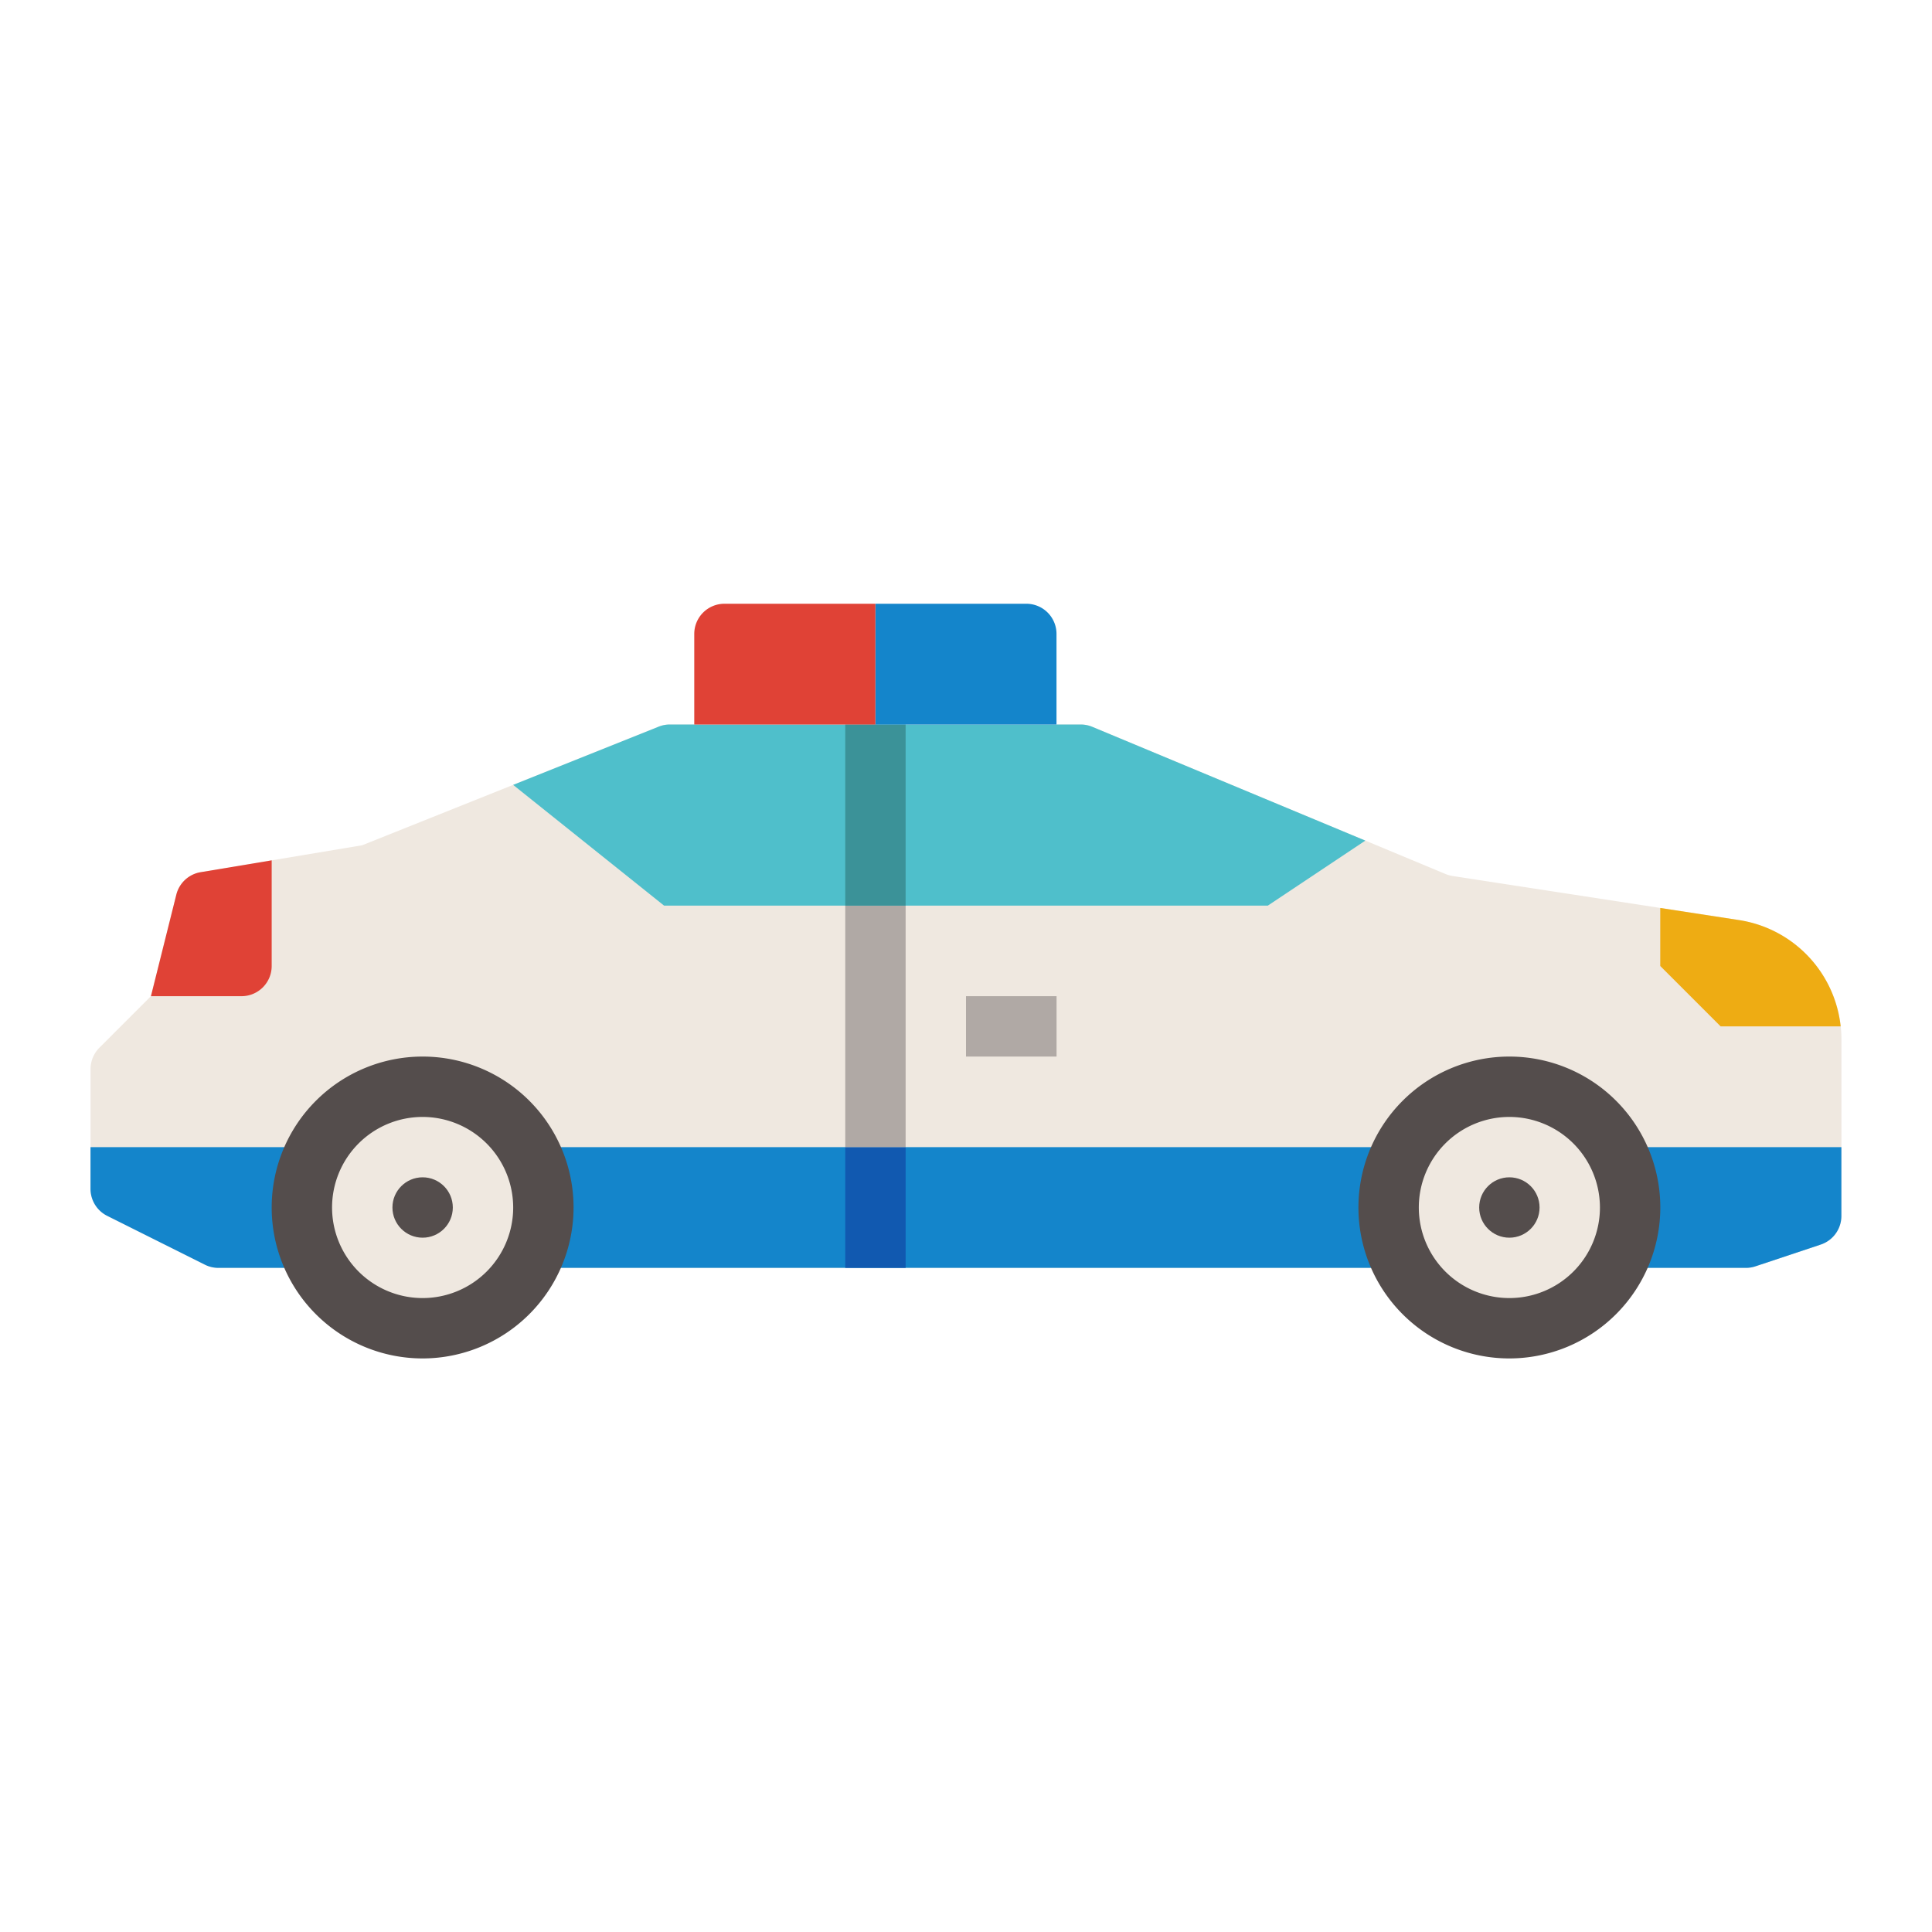
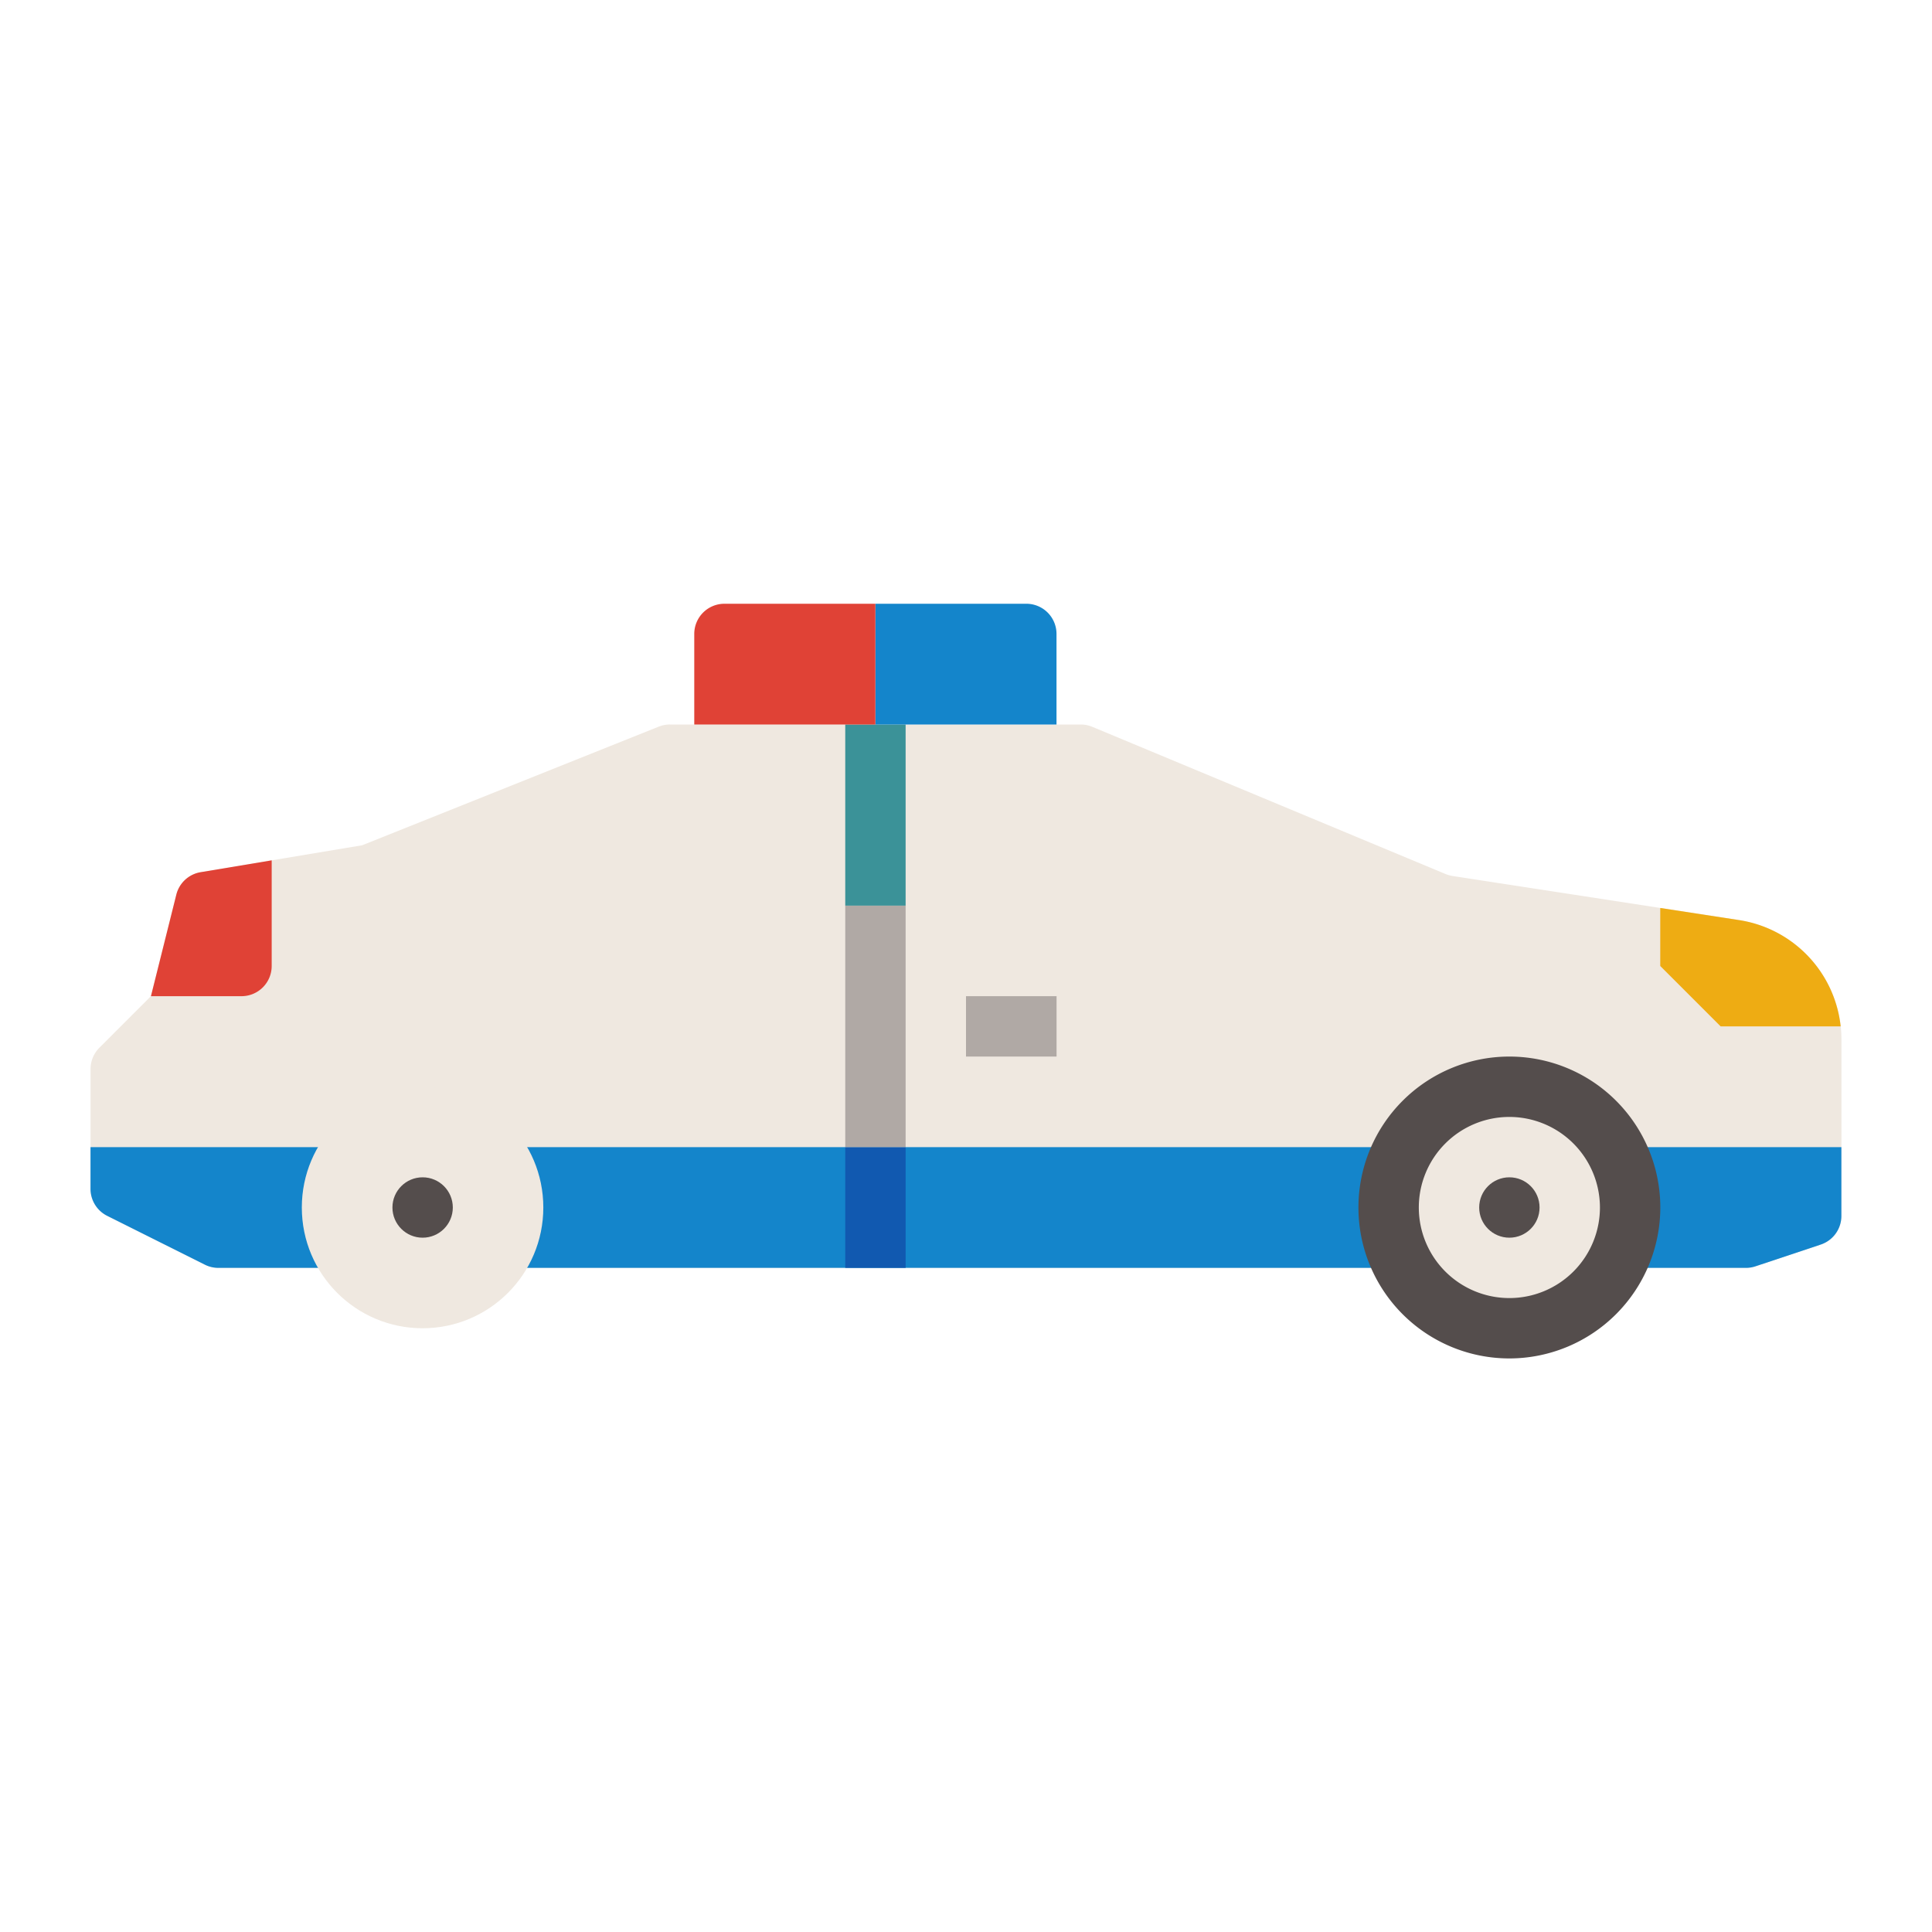
<svg xmlns="http://www.w3.org/2000/svg" height="512" width="512">
  <path d="M488 275.45v46.78a7.991 7.991 0 01-5.47 7.59l-17.3 5.77a8.027 8.027 0 01-2.53.41H57.89a8.08 8.08 0 01-3.58-.84l-25.89-12.95a7.985 7.985 0 01-4.42-7.15v-31.75a7.985 7.985 0 012.34-5.65L40 264l6.73-26.91a7.985 7.985 0 016.44-5.95L96 224l78.57-31.43a7.922 7.922 0 012.97-.57H286.4a7.952 7.952 0 013.08.62l93.62 39.01a8.543 8.543 0 001.86.52l55.04 8.47 20.87 3.21A31.979 31.979 0 01487.81 272a30.324 30.324 0 01.19 3.45z" fill="#efe8e0" />
  <path d="M23.986 304v11.056a8 8 0 004.422 7.155l25.889 12.944a7.996 7.996 0 003.577.845h404.813a7.997 7.997 0 002.53-.41l17.298-5.767a8 8 0 005.47-7.59V304z" fill="#1485cb" />
  <path d="M487.796 272h-31.81l-16-16v-15.38l20.87 3.21a31.979 31.979 0 0126.94 28.17z" fill="#eeac13" />
  <circle cx="111.986" cy="320" fill="#efe8e0" r="32" />
-   <path d="M112 360a40 40 0 1140-40 40.047 40.047 0 01-40 40zm0-64a24 24 0 1024 24 24.026 24.026 0 00-24-24z" fill="#544d4c" />
  <circle cx="112" cy="320" fill="#544d4c" r="8" />
  <circle cx="399.986" cy="320" fill="#efe8e0" r="32" />
  <path d="M400 360a40 40 0 1140-40 40.047 40.047 0 01-40 40zm0-64a24 24 0 1024 24 24.026 24.026 0 00-24-24z" fill="#544d4c" />
  <circle cx="400" cy="320" fill="#544d4c" r="8" />
-   <path d="M175.986 240h160l25.846-17.231-72.37-30.154a8.001 8.001 0 00-3.077-.615H177.526a7.994 7.994 0 00-2.971.572L135.985 208z" fill="#4fbfcb" />
  <path d="M224 304h16v32h-16z" fill="#1159b0" />
  <path d="M224 240h16v64h-16z" fill="#b0a9a5" />
  <path d="M224 192h16v48h-16z" fill="#3b9298" />
  <path d="M256 264h24v16h-24z" fill="#b0a9a5" />
  <path d="M231.986 192h48v-24a8 8 0 00-8-8h-40z" fill="#1485cb" />
  <g fill="#e04236">
    <path d="M231.986 160h-40a8 8 0 00-8 8v24h48zM72 256v-28l-18.826 3.138a8 8 0 00-6.446 5.95L40 264h24a8 8 0 008-8z" />
  </g>
</svg>